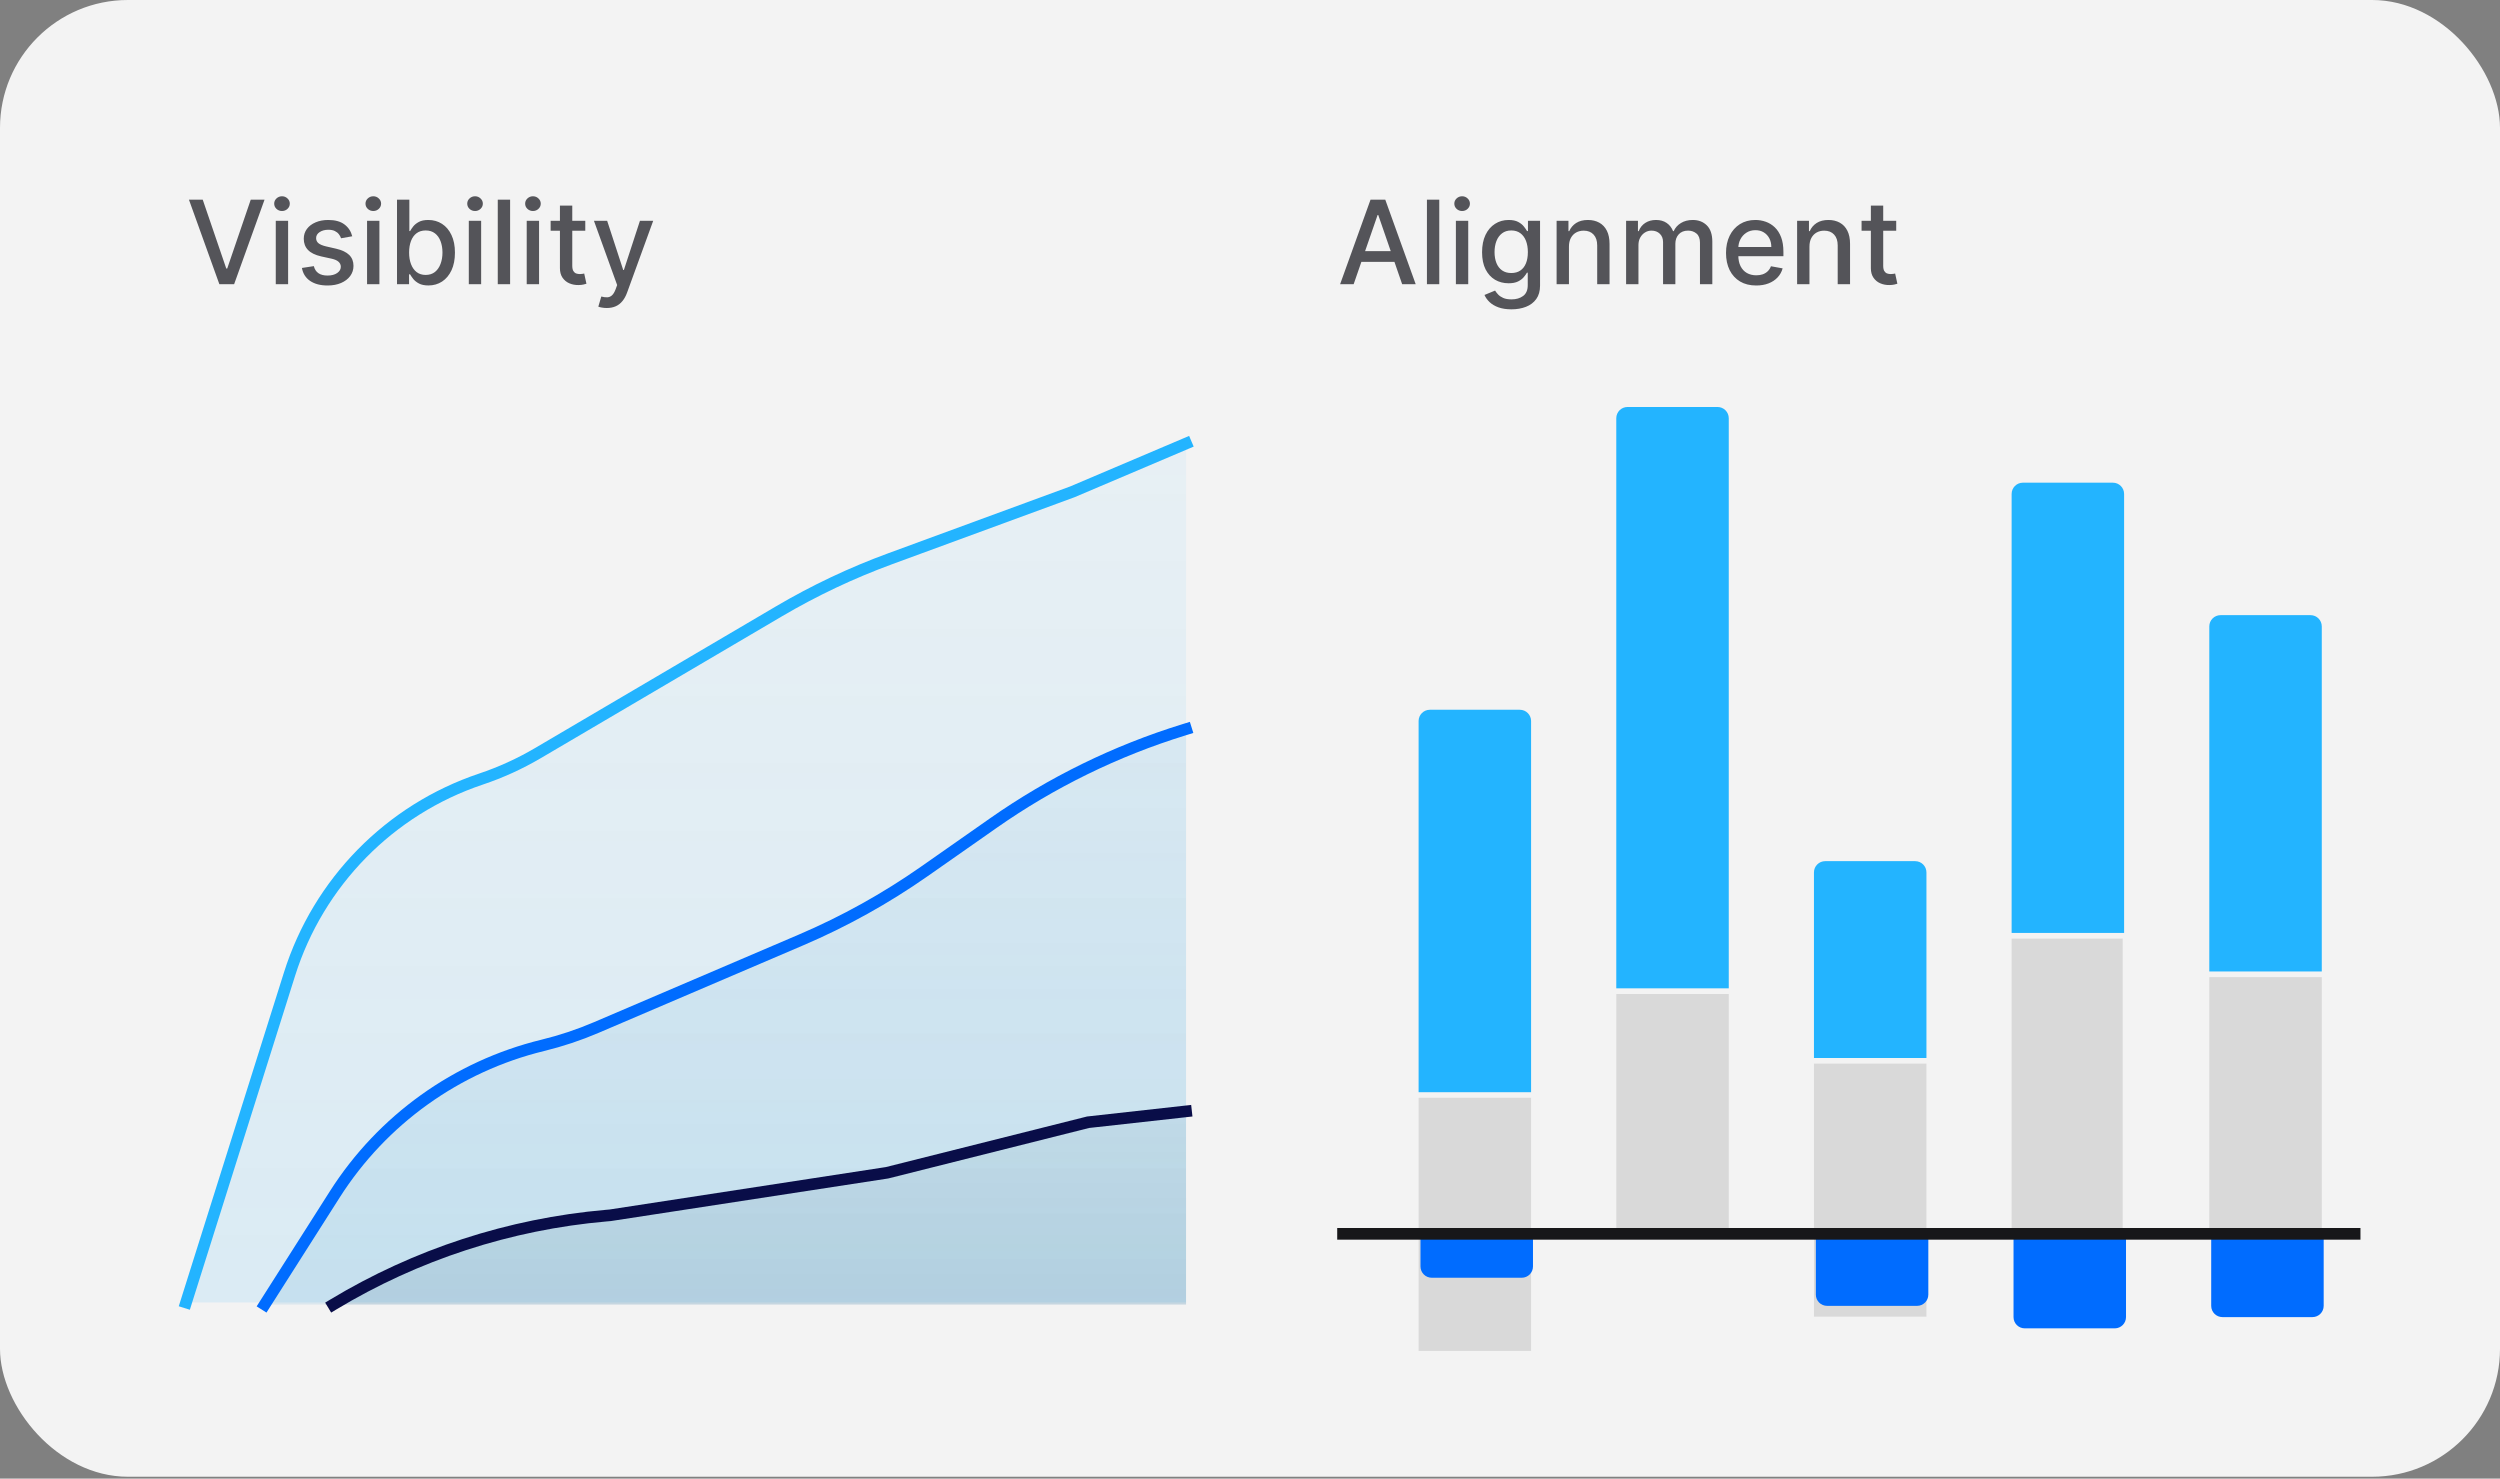
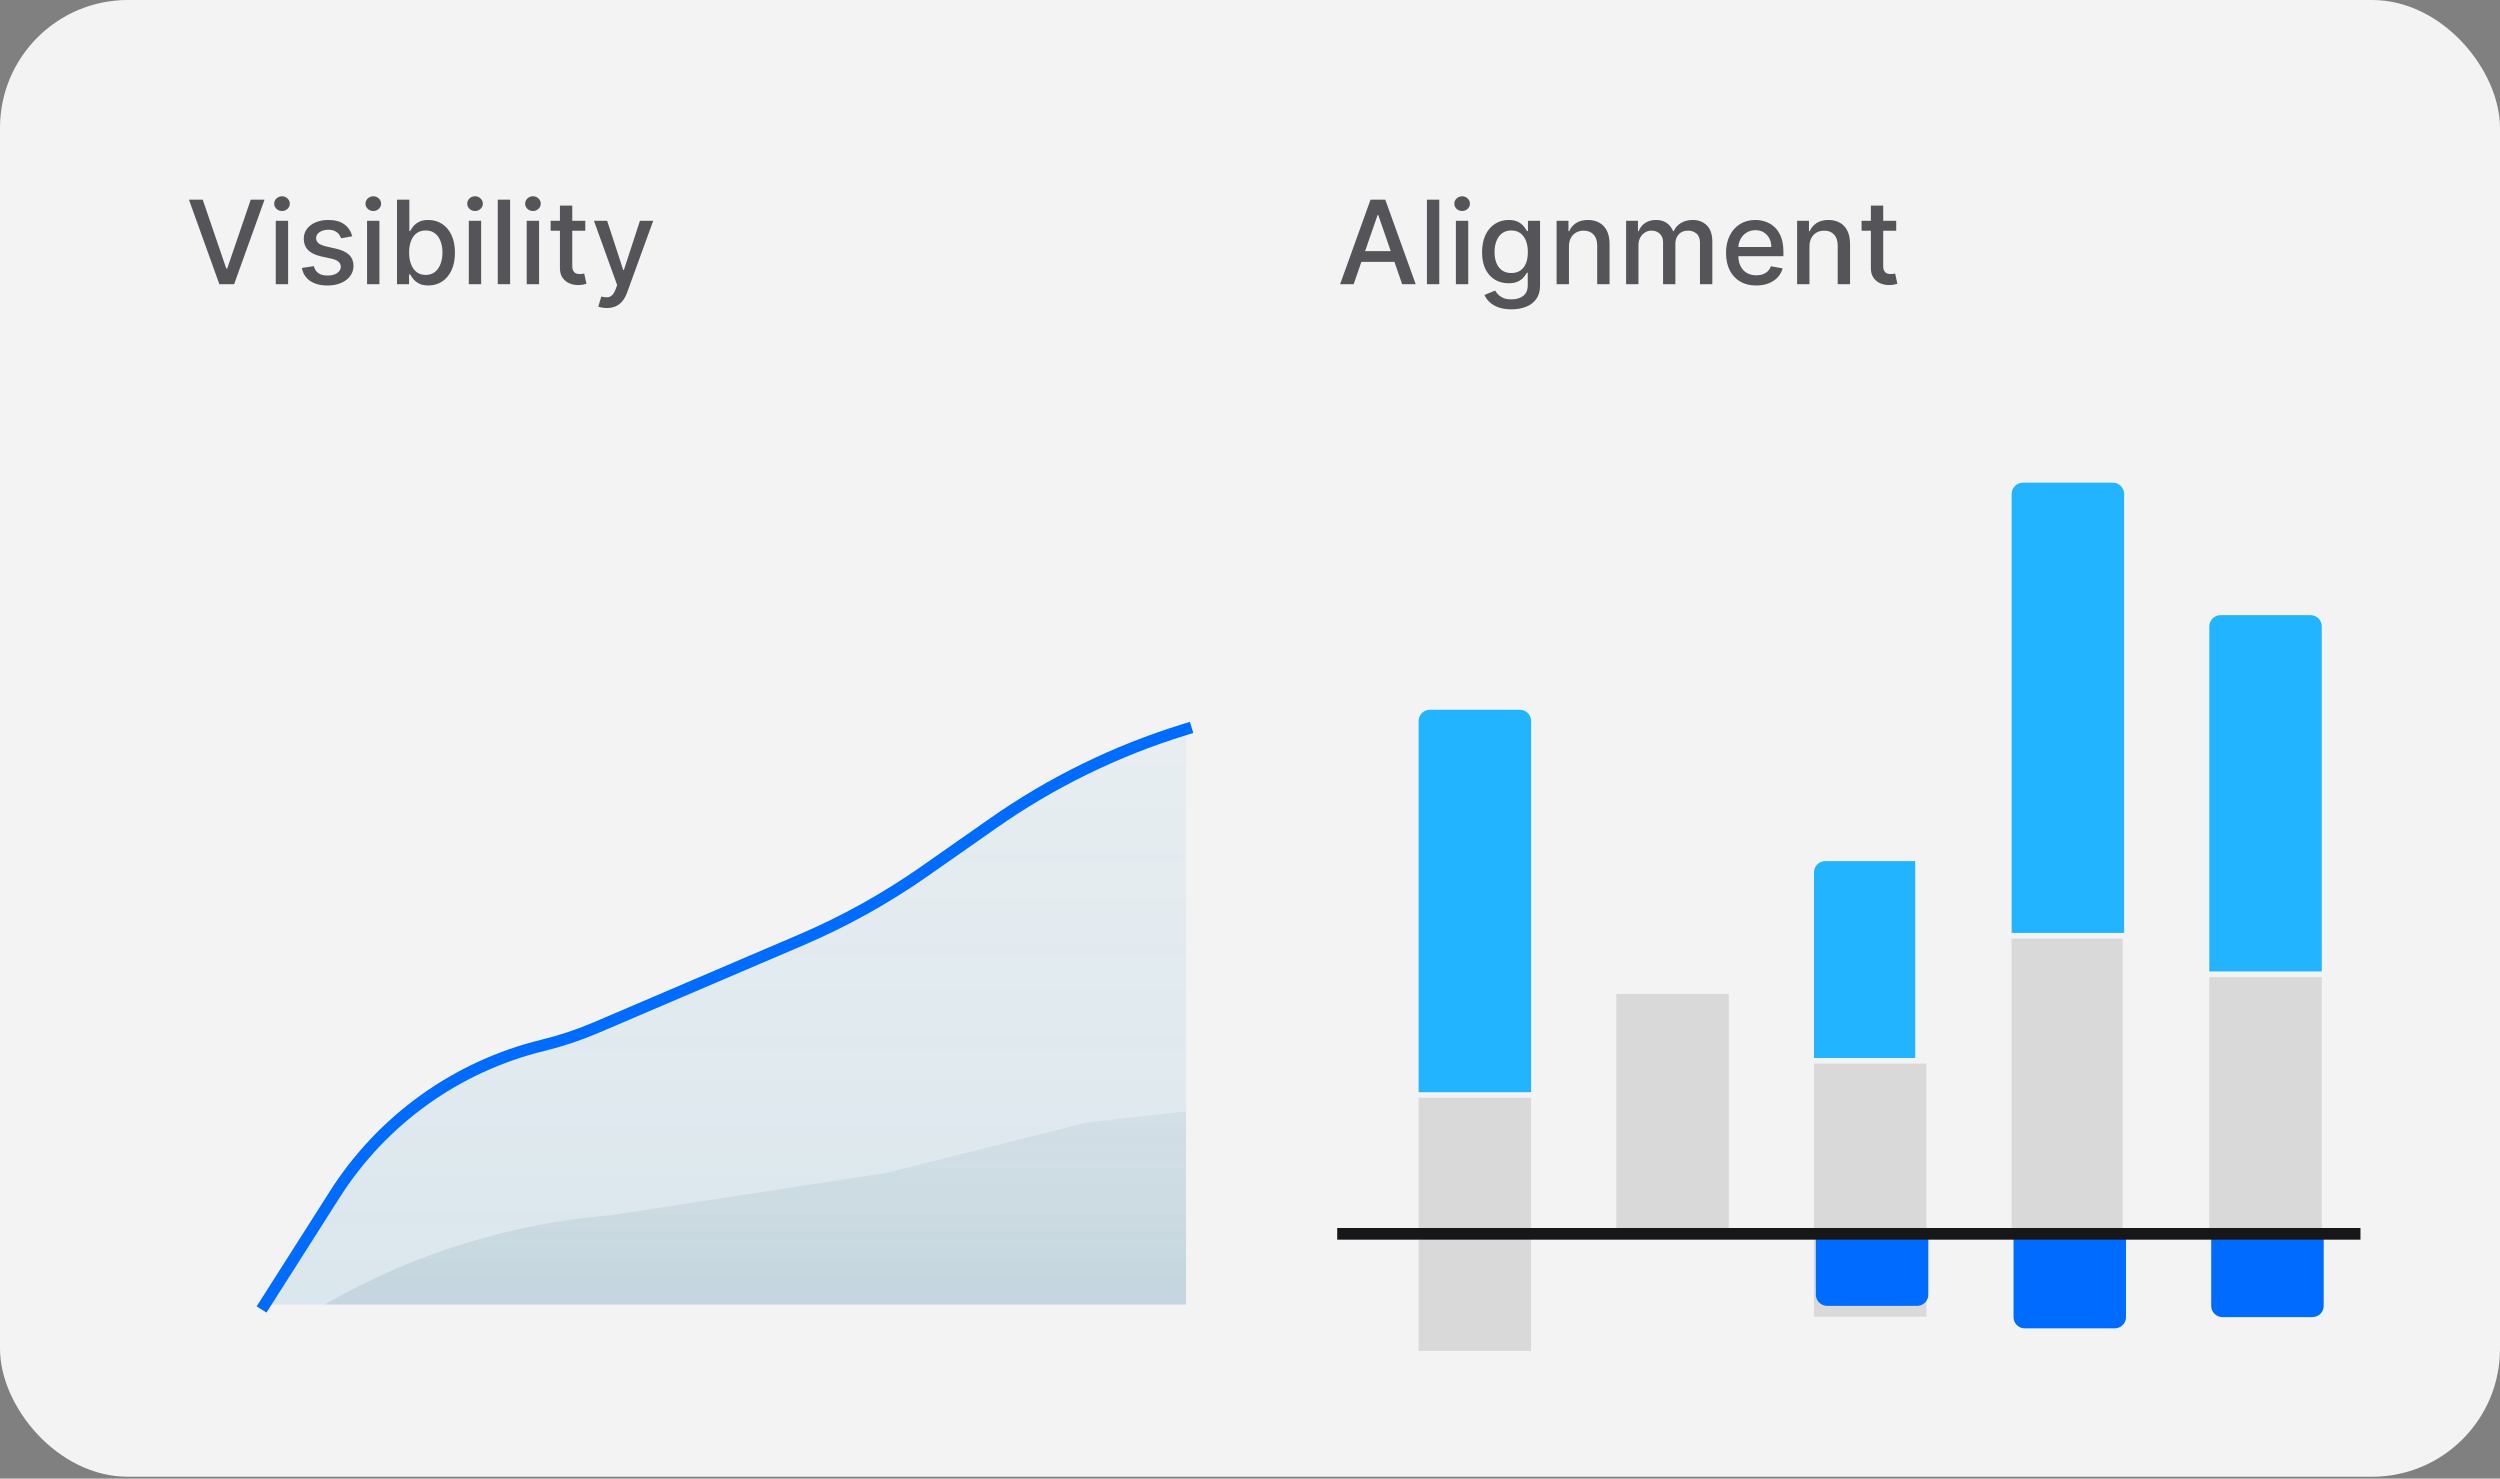
<svg xmlns="http://www.w3.org/2000/svg" width="350" height="207" viewBox="0 0 350 207" fill="none">
  <rect x="0" y="0" width="350" height="207" fill="#808080" stroke="none" />
  <g clip-path="url(#clip0_421_6582)">
    <rect width="350" height="206.744" rx="17.907" fill="#F3F3F3" />
-     <path d="M40.685 136.624L26.047 182.345H166.047V62.094L150.132 68.856L124.362 78.615C119.295 80.534 114.399 82.88 109.729 85.627L75.567 105.719C73.033 107.209 70.351 108.431 67.565 109.366C54.778 113.658 44.797 123.779 40.685 136.624Z" fill="url(#paint0_linear_421_6582)" />
-     <path d="M26.047 182.345L40.532 136.379C44.588 123.511 54.554 113.359 67.345 109.066V109.066C70.119 108.135 72.788 106.918 75.309 105.435L109.072 85.578C114.019 82.668 119.218 80.209 124.606 78.231L150.132 68.856L166.047 62.094" stroke="#23B4FF" stroke-width="1.628" stroke-linecap="square" />
    <path d="M46.869 167.212L37.055 182.639H166.046V102.079L165.738 102.175C156.226 105.113 147.231 109.517 139.077 115.227L129.425 121.986C124.013 125.775 118.224 128.994 112.149 131.592L83.475 143.854C81.05 144.891 78.544 145.726 75.982 146.351C63.95 149.288 53.518 156.762 46.869 167.212Z" fill="url(#paint1_linear_421_6582)" />
    <path d="M37.055 182.639L46.869 167.212C53.518 156.762 63.95 149.288 75.982 146.351V146.351C78.544 145.726 81.05 144.891 83.475 143.854L112.149 131.592C118.224 128.994 124.013 125.775 129.425 121.986L139.077 115.227C147.231 109.517 156.226 105.113 165.738 102.175L166.046 102.079" stroke="#006CFF" stroke-width="1.628" stroke-linecap="square" />
    <path d="M46.238 182.182L45.429 182.639H166.044V155.59L152.333 157.111L124.19 164.187L85.428 170.139L84.949 170.181C71.337 171.374 58.138 175.466 46.238 182.182Z" fill="url(#paint2_linear_421_6582)" />
-     <path d="M46.641 182.645V182.645C58.256 175.636 71.321 171.376 84.835 170.192L85.428 170.14L124.19 164.188L152.334 157.112L166.045 155.59" stroke="#090D48" stroke-width="1.628" stroke-linecap="square" />
    <path d="M198.604 100.942C198.604 100.072 199.31 99.367 200.179 99.367H212.777C213.647 99.367 214.352 100.072 214.352 100.942V152.908H198.604V100.942Z" fill="#23B4FF" />
    <path d="M198.605 153.695H214.352V189.127H198.605V153.695Z" fill="#D9D9D9" />
-     <path d="M226.279 58.551C226.279 57.682 226.984 56.977 227.854 56.977H240.451C241.321 56.977 242.026 57.682 242.026 58.551V138.371H226.279V58.551Z" fill="#23B4FF" />
    <g clip-path="url(#clip1_421_6582)">
      <path d="M226.279 139.158H242.026V174.589H226.279V139.158Z" fill="#D9D9D9" />
    </g>
-     <path d="M253.953 122.137C253.953 121.268 254.658 120.562 255.528 120.562H268.126C268.996 120.562 269.701 121.268 269.701 122.137V148.12H253.953V122.137Z" fill="#23B4FF" />
+     <path d="M253.953 122.137C253.953 121.268 254.658 120.562 255.528 120.562H268.126V148.12H253.953V122.137Z" fill="#23B4FF" />
    <path d="M253.953 148.907H269.7V184.338H253.953V148.907Z" fill="#D9D9D9" />
    <path d="M281.628 69.15C281.628 68.28 282.333 67.575 283.203 67.575H295.8C296.67 67.575 297.375 68.28 297.375 69.15V130.615H281.628V69.15Z" fill="#23B4FF" />
    <path d="M281.628 131.402H297.181V172.228H281.628V131.402Z" fill="#D9D9D9" />
    <path d="M309.302 87.696C309.302 86.826 310.007 86.121 310.877 86.121H323.475C324.344 86.121 325.049 86.826 325.049 87.696V136.009H309.302V87.696Z" fill="#23B4FF" />
    <path d="M309.302 136.797H325.05V172.228H309.302V136.797Z" fill="#D9D9D9" />
    <g clip-path="url(#clip2_421_6582)">
-       <path d="M198.87 173.372H214.618V177.309C214.618 178.179 213.913 178.884 213.043 178.884H200.445C199.575 178.884 198.87 178.179 198.87 177.309V173.372Z" fill="#006CFF" />
-     </g>
+       </g>
    <g clip-path="url(#clip3_421_6582)">
      <path d="M254.219 173.372H269.966V181.246C269.966 182.115 269.261 182.82 268.392 182.82H255.794C254.924 182.82 254.219 182.115 254.219 181.246V173.372Z" fill="#006CFF" />
    </g>
    <g clip-path="url(#clip4_421_6582)">
      <path d="M281.894 173.372H297.641V184.395C297.641 185.265 296.936 185.97 296.066 185.97H283.468C282.599 185.97 281.894 185.265 281.894 184.395V173.372Z" fill="#006CFF" />
    </g>
    <g clip-path="url(#clip5_421_6582)">
      <path d="M309.568 173.372H325.315V182.82C325.315 183.69 324.61 184.395 323.741 184.395H311.143C310.273 184.395 309.568 183.69 309.568 182.82V173.372Z" fill="#006CFF" />
    </g>
    <line x1="187.209" y1="172.738" x2="330.465" y2="172.738" stroke="#171719" stroke-width="1.628" />
    <path d="M28.382 27.952L31.677 37.594H31.81L35.105 27.952H37.036L32.776 39.791H30.712L26.451 27.952H28.382ZM38.607 39.791V30.912H40.336V39.791H38.607ZM39.48 29.541C39.179 29.541 38.921 29.441 38.705 29.241C38.493 29.037 38.387 28.794 38.387 28.512C38.387 28.227 38.493 27.985 38.705 27.784C38.921 27.58 39.179 27.478 39.48 27.478C39.781 27.478 40.037 27.58 40.249 27.784C40.465 27.985 40.572 28.227 40.572 28.512C40.572 28.794 40.465 29.037 40.249 29.241C40.037 29.441 39.781 29.541 39.48 29.541ZM49.315 33.079L47.748 33.357C47.683 33.156 47.578 32.966 47.436 32.785C47.297 32.603 47.108 32.455 46.869 32.339C46.63 32.224 46.332 32.166 45.973 32.166C45.484 32.166 45.075 32.276 44.748 32.495C44.42 32.711 44.256 32.991 44.256 33.334C44.256 33.63 44.366 33.869 44.586 34.051C44.806 34.232 45.16 34.38 45.65 34.496L47.06 34.819C47.877 35.008 48.486 35.299 48.887 35.692C49.288 36.085 49.488 36.596 49.488 37.224C49.488 37.756 49.334 38.23 49.026 38.646C48.721 39.059 48.295 39.383 47.748 39.618C47.205 39.853 46.575 39.97 45.858 39.97C44.863 39.97 44.052 39.758 43.424 39.334C42.796 38.907 42.41 38.3 42.268 37.513L43.938 37.259C44.042 37.694 44.256 38.024 44.58 38.248C44.904 38.467 45.326 38.577 45.846 38.577C46.413 38.577 46.865 38.459 47.205 38.224C47.544 37.985 47.713 37.694 47.713 37.352C47.713 37.074 47.609 36.841 47.401 36.652C47.197 36.463 46.883 36.321 46.459 36.224L44.956 35.895C44.127 35.706 43.514 35.405 43.118 34.993C42.724 34.581 42.528 34.058 42.528 33.426C42.528 32.902 42.674 32.444 42.967 32.05C43.26 31.657 43.665 31.351 44.181 31.131C44.698 30.908 45.289 30.796 45.956 30.796C46.916 30.796 47.671 31.004 48.222 31.42C48.773 31.833 49.137 32.386 49.315 33.079ZM51.389 39.791V30.912H53.117V39.791H51.389ZM52.261 29.541C51.961 29.541 51.703 29.441 51.487 29.241C51.275 29.037 51.169 28.794 51.169 28.512C51.169 28.227 51.275 27.985 51.487 27.784C51.703 27.58 51.961 27.478 52.261 27.478C52.562 27.478 52.818 27.58 53.03 27.784C53.246 27.985 53.354 28.227 53.354 28.512C53.354 28.794 53.246 29.037 53.03 29.241C52.818 29.441 52.562 29.541 52.261 29.541ZM55.581 39.791V27.952H57.31V32.351H57.414C57.514 32.166 57.658 31.952 57.847 31.709C58.036 31.466 58.298 31.255 58.634 31.073C58.969 30.888 59.412 30.796 59.963 30.796C60.68 30.796 61.32 30.977 61.882 31.339C62.445 31.702 62.886 32.224 63.206 32.906C63.53 33.588 63.692 34.409 63.692 35.369C63.692 36.328 63.532 37.151 63.212 37.837C62.892 38.519 62.453 39.045 61.894 39.415C61.335 39.781 60.697 39.964 59.98 39.964C59.441 39.964 59 39.874 58.657 39.693C58.318 39.512 58.052 39.3 57.859 39.057C57.666 38.814 57.518 38.598 57.414 38.409H57.269V39.791H55.581ZM57.275 35.351C57.275 35.976 57.366 36.523 57.547 36.993C57.728 37.463 57.99 37.831 58.333 38.097C58.676 38.359 59.096 38.49 59.593 38.49C60.11 38.49 60.541 38.353 60.888 38.08C61.235 37.802 61.497 37.427 61.674 36.953C61.855 36.478 61.946 35.945 61.946 35.351C61.946 34.766 61.857 34.239 61.68 33.773C61.507 33.307 61.245 32.939 60.894 32.669C60.547 32.399 60.114 32.264 59.593 32.264C59.092 32.264 58.668 32.393 58.321 32.652C57.978 32.91 57.718 33.27 57.541 33.733C57.364 34.195 57.275 34.735 57.275 35.351ZM65.633 39.791V30.912H67.361V39.791H65.633ZM66.506 29.541C66.205 29.541 65.947 29.441 65.731 29.241C65.519 29.037 65.413 28.794 65.413 28.512C65.413 28.227 65.519 27.985 65.731 27.784C65.947 27.58 66.205 27.478 66.506 27.478C66.806 27.478 67.063 27.58 67.275 27.784C67.49 27.985 67.598 28.227 67.598 28.512C67.598 28.794 67.49 29.037 67.275 29.241C67.063 29.441 66.806 29.541 66.506 29.541ZM71.415 27.952V39.791H69.687V27.952H71.415ZM73.74 39.791V30.912H75.469V39.791H73.74ZM74.614 29.541C74.313 29.541 74.055 29.441 73.839 29.241C73.627 29.037 73.521 28.794 73.521 28.512C73.521 28.227 73.627 27.985 73.839 27.784C74.055 27.58 74.313 27.478 74.614 27.478C74.914 27.478 75.17 27.58 75.382 27.784C75.598 27.985 75.706 28.227 75.706 28.512C75.706 28.794 75.598 29.037 75.382 29.241C75.17 29.441 74.914 29.541 74.614 29.541ZM81.939 30.912V32.299H77.089V30.912H81.939ZM78.39 28.784H80.118V37.184C80.118 37.519 80.168 37.772 80.269 37.941C80.369 38.107 80.498 38.221 80.656 38.282C80.818 38.34 80.993 38.369 81.182 38.369C81.321 38.369 81.442 38.359 81.546 38.34C81.65 38.321 81.731 38.305 81.789 38.294L82.101 39.722C82.001 39.76 81.858 39.799 81.673 39.837C81.488 39.88 81.257 39.903 80.98 39.907C80.525 39.914 80.101 39.833 79.708 39.664C79.315 39.494 78.997 39.232 78.754 38.878C78.511 38.523 78.39 38.078 78.39 37.542V28.784ZM84.944 43.121C84.686 43.121 84.451 43.1 84.239 43.057C84.027 43.019 83.869 42.976 83.765 42.93L84.181 41.514C84.497 41.599 84.778 41.635 85.025 41.624C85.272 41.612 85.489 41.52 85.678 41.346C85.871 41.173 86.04 40.889 86.187 40.496L86.401 39.907L83.152 30.912H85.002L87.251 37.802H87.343L89.592 30.912H91.448L87.788 40.976C87.619 41.439 87.403 41.83 87.141 42.15C86.879 42.473 86.567 42.716 86.204 42.878C85.842 43.04 85.422 43.121 84.944 43.121Z" fill="#545459" />
    <path d="M189.51 39.791H187.614L191.875 27.952H193.938L198.199 39.791H196.303L192.956 30.102H192.863L189.51 39.791ZM189.828 35.155H195.979V36.658H189.828V35.155ZM201.498 27.952V39.791H199.77V27.952H201.498ZM203.824 39.791V30.912H205.552V39.791H203.824ZM204.697 29.541C204.396 29.541 204.138 29.441 203.922 29.241C203.71 29.037 203.604 28.794 203.604 28.512C203.604 28.227 203.71 27.985 203.922 27.784C204.138 27.58 204.396 27.478 204.697 27.478C204.997 27.478 205.254 27.58 205.465 27.784C205.681 27.985 205.789 28.227 205.789 28.512C205.789 28.794 205.681 29.037 205.465 29.241C205.254 29.441 204.997 29.541 204.697 29.541ZM211.6 43.306C210.895 43.306 210.288 43.213 209.78 43.028C209.275 42.843 208.862 42.599 208.542 42.294C208.223 41.99 207.984 41.656 207.826 41.294L209.311 40.681C209.415 40.851 209.554 41.03 209.727 41.219C209.905 41.412 210.144 41.575 210.444 41.71C210.749 41.845 211.14 41.913 211.618 41.913C212.273 41.913 212.814 41.753 213.242 41.433C213.67 41.117 213.884 40.612 213.884 39.918V38.172H213.774C213.67 38.361 213.52 38.571 213.323 38.803C213.131 39.034 212.865 39.234 212.525 39.404C212.186 39.573 211.745 39.658 211.202 39.658C210.5 39.658 209.868 39.494 209.305 39.167C208.747 38.835 208.303 38.348 207.976 37.704C207.652 37.057 207.49 36.261 207.49 35.317C207.49 34.372 207.65 33.563 207.97 32.889C208.294 32.214 208.737 31.698 209.3 31.339C209.862 30.977 210.5 30.796 211.213 30.796C211.764 30.796 212.209 30.888 212.549 31.073C212.888 31.255 213.152 31.466 213.341 31.709C213.533 31.952 213.682 32.166 213.786 32.351H213.913V30.912H215.607V39.988C215.607 40.751 215.429 41.377 215.075 41.866C214.72 42.356 214.24 42.718 213.635 42.953C213.034 43.188 212.356 43.306 211.6 43.306ZM211.583 38.224C212.08 38.224 212.5 38.109 212.843 37.877C213.19 37.642 213.452 37.307 213.63 36.872C213.811 36.432 213.901 35.906 213.901 35.294C213.901 34.696 213.813 34.17 213.635 33.715C213.458 33.261 213.198 32.906 212.855 32.652C212.512 32.393 212.088 32.264 211.583 32.264C211.063 32.264 210.629 32.399 210.282 32.669C209.936 32.935 209.674 33.297 209.496 33.756C209.323 34.214 209.236 34.727 209.236 35.294C209.236 35.875 209.325 36.386 209.502 36.825C209.679 37.265 209.941 37.608 210.288 37.854C210.639 38.101 211.071 38.224 211.583 38.224ZM219.653 34.519V39.791H217.925V30.912H219.584V32.357H219.694C219.898 31.887 220.218 31.509 220.653 31.224C221.093 30.939 221.646 30.796 222.313 30.796C222.918 30.796 223.448 30.923 223.902 31.177C224.357 31.428 224.71 31.802 224.96 32.299C225.211 32.796 225.336 33.411 225.336 34.143V39.791H223.607V34.351C223.607 33.708 223.44 33.205 223.105 32.842C222.769 32.476 222.309 32.293 221.723 32.293C221.322 32.293 220.966 32.38 220.653 32.553C220.345 32.727 220.1 32.981 219.919 33.316C219.742 33.648 219.653 34.049 219.653 34.519ZM227.654 39.791V30.912H229.313V32.357H229.423C229.608 31.867 229.911 31.486 230.331 31.212C230.751 30.935 231.254 30.796 231.839 30.796C232.433 30.796 232.93 30.935 233.331 31.212C233.736 31.49 234.034 31.871 234.227 32.357H234.32C234.531 31.883 234.869 31.505 235.331 31.224C235.794 30.939 236.345 30.796 236.985 30.796C237.79 30.796 238.447 31.048 238.956 31.553C239.468 32.058 239.725 32.819 239.725 33.837V39.791H237.996V33.998C237.996 33.397 237.832 32.962 237.505 32.692C237.177 32.422 236.786 32.287 236.331 32.287C235.769 32.287 235.331 32.461 235.019 32.808C234.707 33.151 234.551 33.592 234.551 34.132V39.791H232.828V33.889C232.828 33.407 232.678 33.02 232.377 32.727C232.077 32.434 231.685 32.287 231.204 32.287C230.876 32.287 230.573 32.374 230.296 32.547C230.022 32.717 229.801 32.954 229.631 33.259C229.465 33.563 229.383 33.916 229.383 34.316V39.791H227.654ZM245.868 39.97C244.993 39.97 244.24 39.783 243.608 39.41C242.98 39.032 242.494 38.502 242.151 37.82C241.812 37.134 241.642 36.33 241.642 35.409C241.642 34.499 241.812 33.698 242.151 33.004C242.494 32.31 242.972 31.769 243.585 31.38C244.202 30.991 244.922 30.796 245.747 30.796C246.248 30.796 246.734 30.879 247.204 31.044C247.674 31.21 248.096 31.47 248.47 31.825C248.844 32.179 249.138 32.64 249.354 33.206C249.57 33.769 249.678 34.453 249.678 35.259V35.872H242.619V34.577H247.984C247.984 34.122 247.892 33.719 247.707 33.368C247.522 33.014 247.262 32.734 246.926 32.53C246.595 32.326 246.206 32.224 245.759 32.224C245.273 32.224 244.849 32.343 244.487 32.582C244.128 32.817 243.851 33.126 243.654 33.507C243.462 33.885 243.365 34.295 243.365 34.739V35.75C243.365 36.344 243.469 36.849 243.677 37.265C243.889 37.681 244.184 37.999 244.562 38.219C244.94 38.434 245.381 38.542 245.886 38.542C246.213 38.542 246.512 38.496 246.782 38.404C247.052 38.307 247.285 38.165 247.481 37.976C247.678 37.787 247.828 37.554 247.932 37.276L249.568 37.571C249.437 38.053 249.202 38.475 248.863 38.837C248.528 39.196 248.106 39.475 247.597 39.675C247.092 39.872 246.516 39.97 245.868 39.97ZM253.324 34.519V39.791H251.596V30.912H253.255V32.357H253.365C253.569 31.887 253.889 31.509 254.324 31.224C254.764 30.939 255.317 30.796 255.984 30.796C256.589 30.796 257.118 30.923 257.573 31.177C258.028 31.428 258.381 31.802 258.631 32.299C258.882 32.796 259.007 33.411 259.007 34.143V39.791H257.278V34.351C257.278 33.708 257.111 33.205 256.775 32.842C256.44 32.476 255.98 32.293 255.394 32.293C254.993 32.293 254.637 32.38 254.324 32.553C254.016 32.727 253.771 32.981 253.59 33.316C253.413 33.648 253.324 34.049 253.324 34.519ZM265.47 30.912V32.299H260.62V30.912H265.47ZM261.921 28.784H263.649V37.184C263.649 37.519 263.699 37.772 263.799 37.941C263.9 38.107 264.029 38.221 264.187 38.282C264.348 38.34 264.524 38.369 264.713 38.369C264.851 38.369 264.973 38.359 265.077 38.34C265.181 38.321 265.262 38.305 265.32 38.294L265.632 39.722C265.532 39.76 265.389 39.799 265.204 39.837C265.019 39.88 264.788 39.903 264.51 39.907C264.056 39.914 263.632 39.833 263.239 39.664C262.845 39.494 262.528 39.232 262.285 38.878C262.042 38.523 261.921 38.078 261.921 37.542V28.784Z" fill="#545459" />
  </g>
  <defs>
    <linearGradient id="paint0_linear_421_6582" x1="96.047" y1="182.345" x2="96.047" y2="62.094" gradientUnits="userSpaceOnUse">
      <stop stop-color="#00A4FD" stop-opacity="0.1" />
      <stop offset="1" stop-color="#00A4FD" stop-opacity="0.05" />
    </linearGradient>
    <linearGradient id="paint1_linear_421_6582" x1="101.551" y1="182.639" x2="101.551" y2="102.079" gradientUnits="userSpaceOnUse">
      <stop stop-color="#007ABC" stop-opacity="0.1" />
      <stop offset="1" stop-color="#007ABC" stop-opacity="0.05" />
    </linearGradient>
    <linearGradient id="paint2_linear_421_6582" x1="105.754" y1="182.639" x2="105.754" y2="155.467" gradientUnits="userSpaceOnUse">
      <stop stop-color="#003857" stop-opacity="0.1" />
      <stop offset="1" stop-color="#003857" stop-opacity="0.05" />
    </linearGradient>
    <clipPath id="clip0_421_6582">
      <rect width="350" height="206.744" rx="17.907" fill="white" />
    </clipPath>
    <clipPath id="clip1_421_6582">
      <path d="M226.279 139.158H242.026V172.227H226.279V139.158Z" fill="white" />
    </clipPath>
    <clipPath id="clip2_421_6582">
      <path d="M196.977 173.372H216.511V226.111C216.511 226.981 215.806 227.686 214.937 227.686H198.551C197.682 227.686 196.977 226.981 196.977 226.111V173.372Z" fill="white" />
    </clipPath>
    <clipPath id="clip3_421_6582">
      <path d="M252.325 173.372H271.86V198.292C271.86 199.161 271.155 199.866 270.286 199.866H253.9C253.03 199.866 252.325 199.161 252.325 198.292V173.372Z" fill="white" />
    </clipPath>
    <clipPath id="clip4_421_6582">
      <path d="M280 173.372H299.535V226.111C299.535 226.981 298.83 227.686 297.96 227.686H281.575C280.705 227.686 280 226.981 280 226.111V173.372Z" fill="white" />
    </clipPath>
    <clipPath id="clip5_421_6582">
      <path d="M307.674 173.372H327.209V226.111C327.209 226.981 326.504 227.686 325.634 227.686H309.249C308.379 227.686 307.674 226.981 307.674 226.111V173.372Z" fill="white" />
    </clipPath>
  </defs>
</svg>